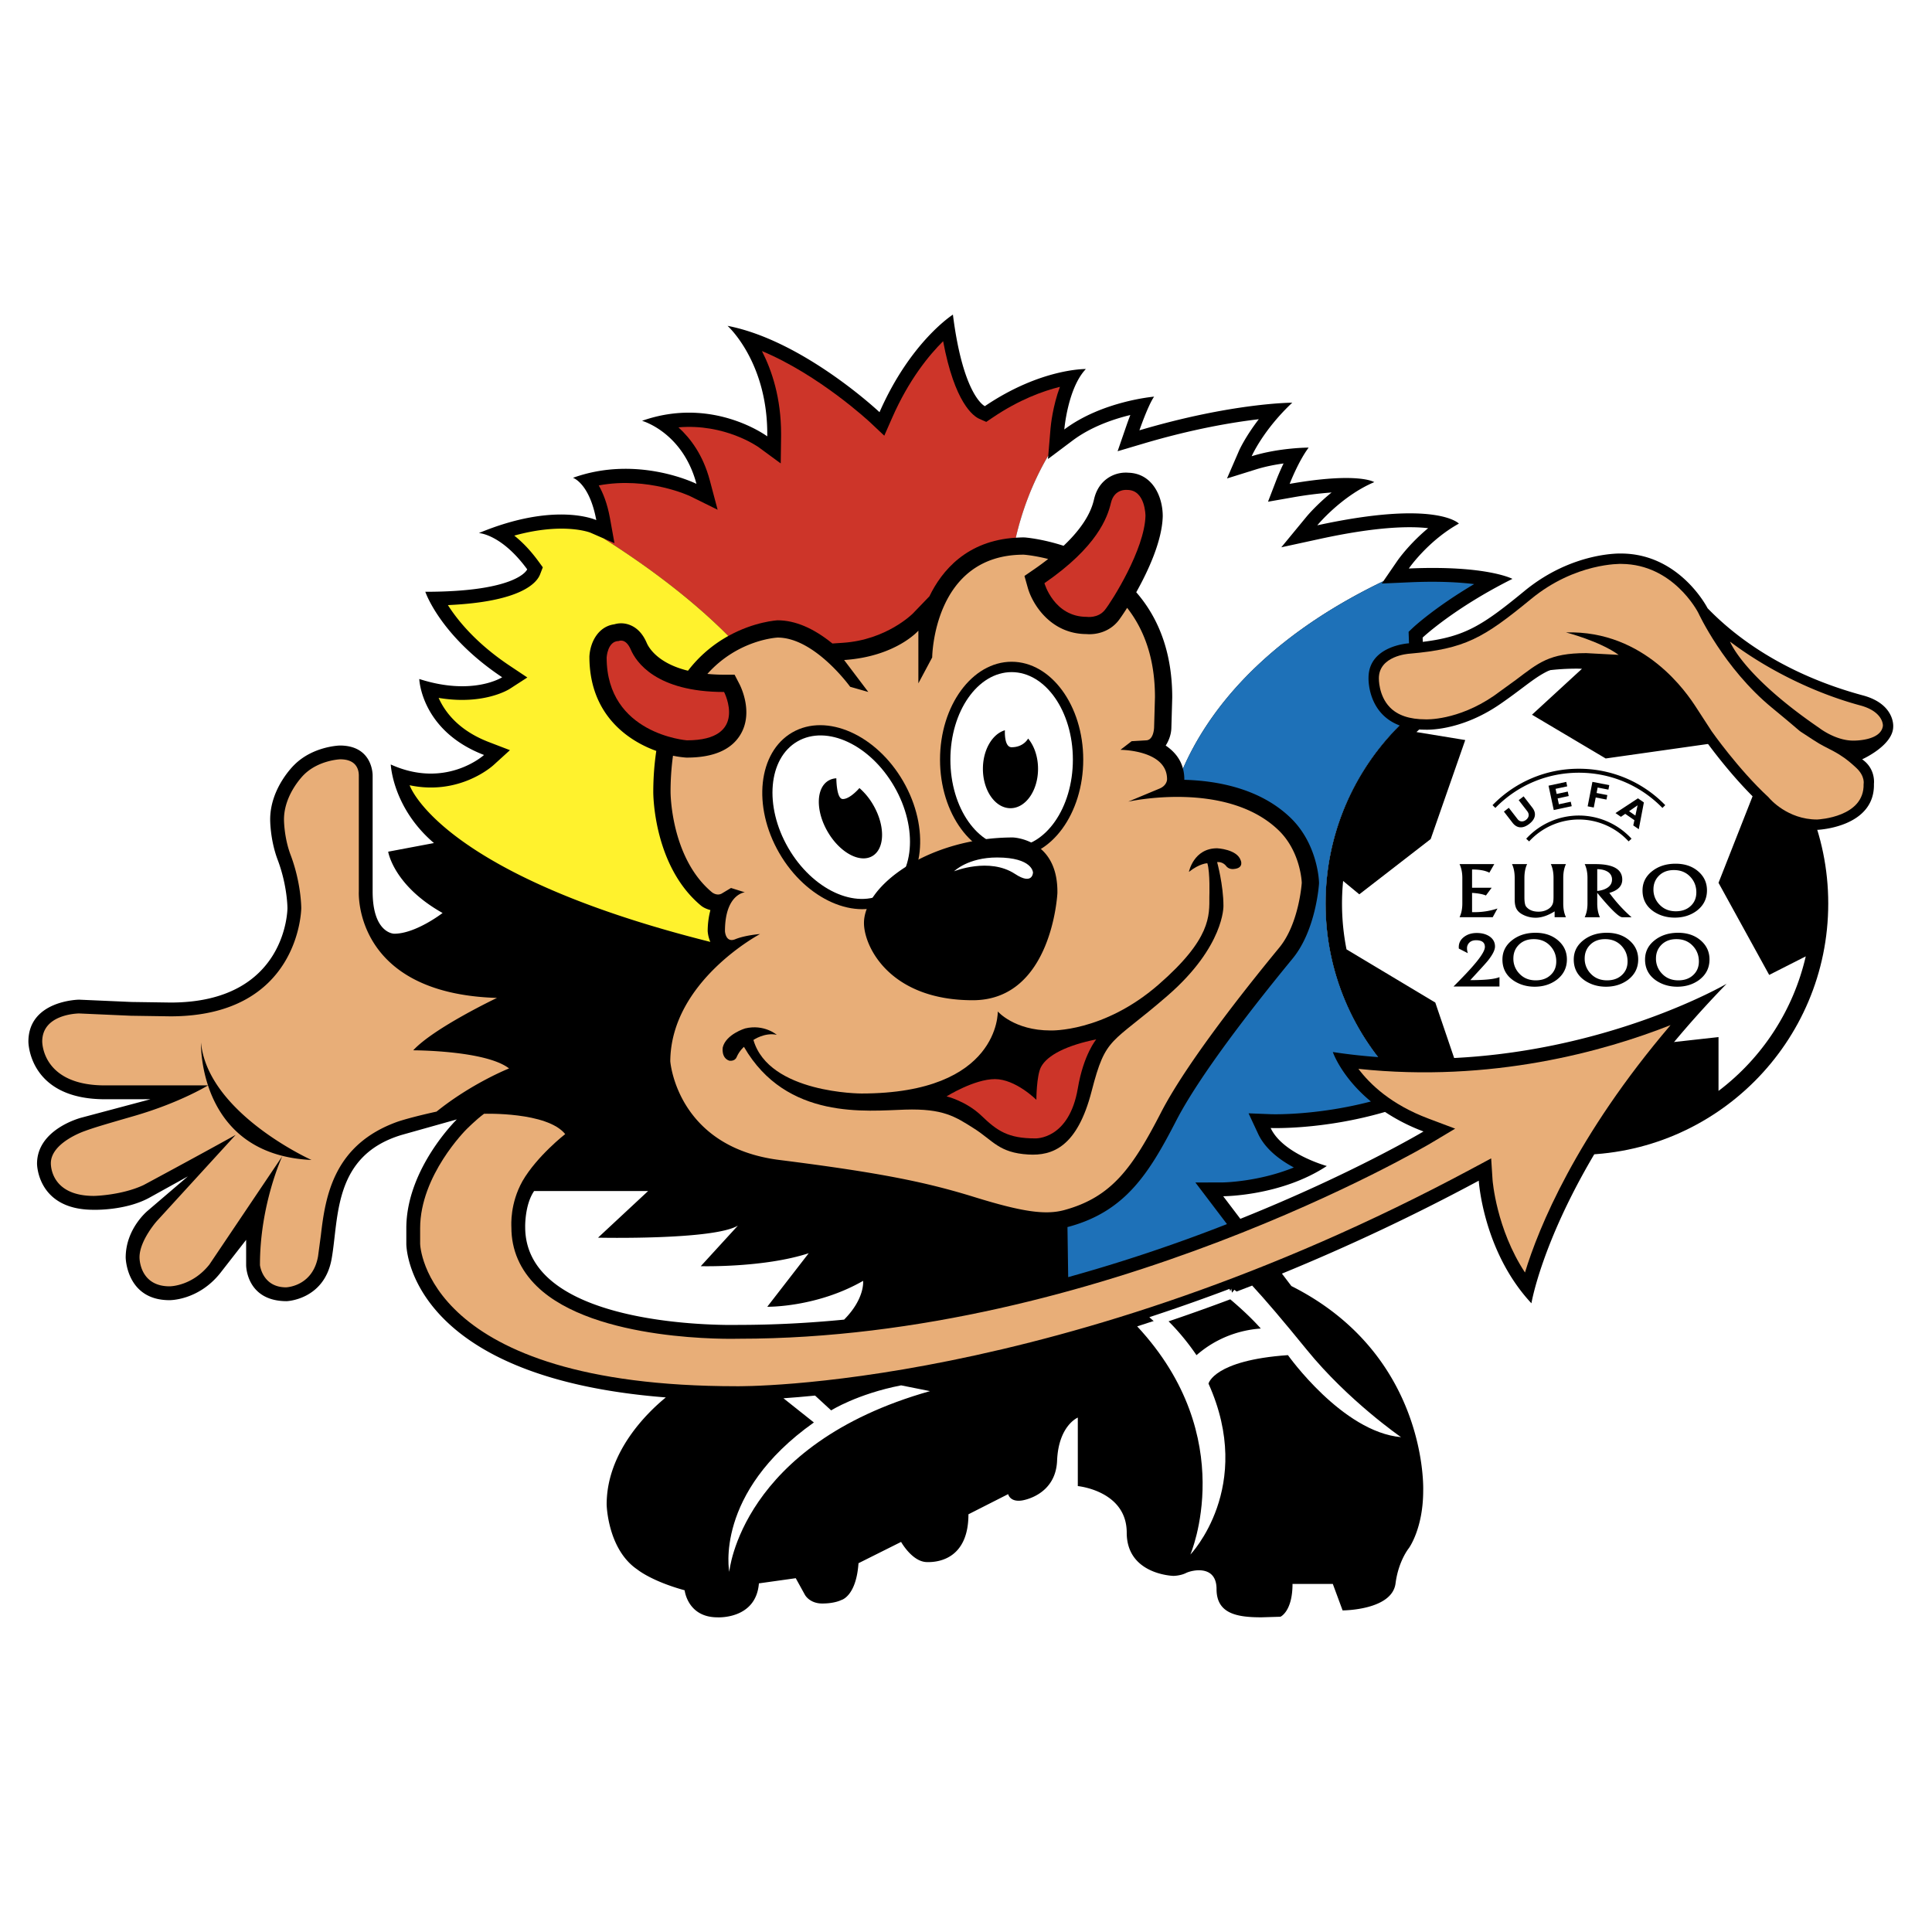
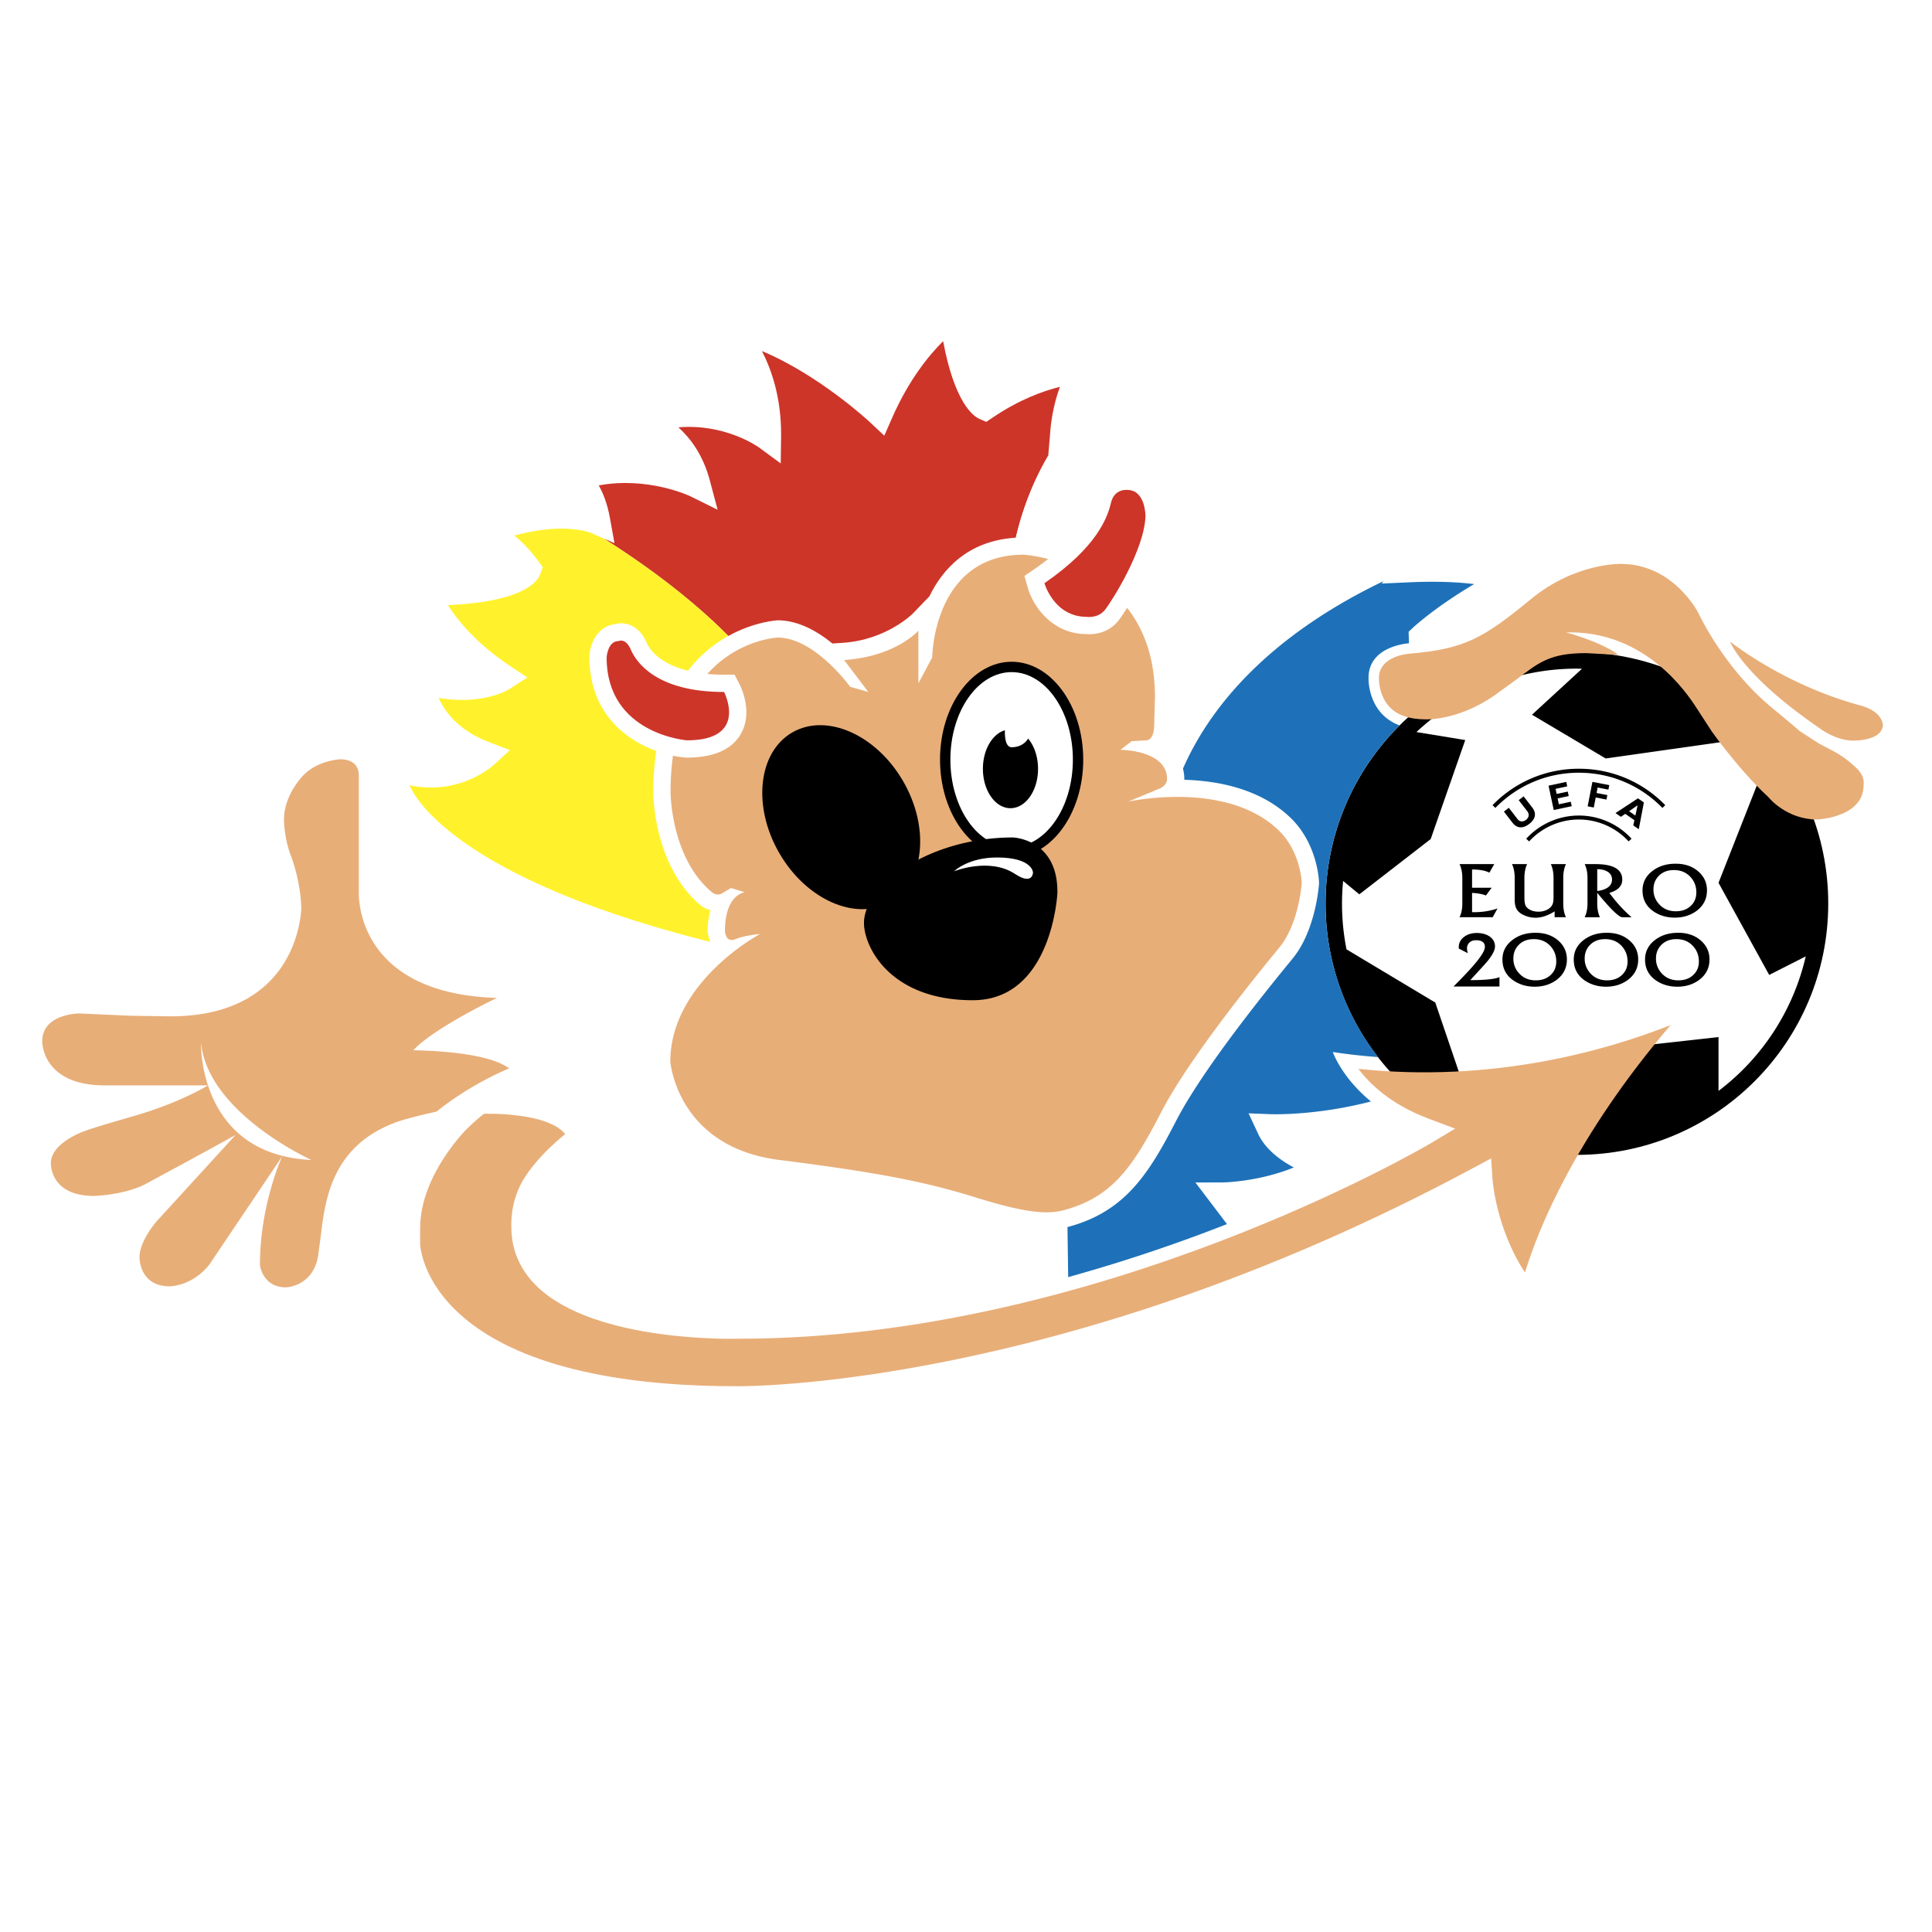
<svg xmlns="http://www.w3.org/2000/svg" width="2500" height="2500" viewBox="0 0 192.756 192.756">
  <path fill-rule="evenodd" clip-rule="evenodd" fill="#fff" d="M0 0h192.756v192.756H0V0z" />
  <path d="M182.404 90.145c0 13.847-11.229 25.076-25.076 25.076s-25.076-11.229-25.076-25.076c0-13.849 11.229-25.075 25.076-25.075s25.076 11.226 25.076 25.075z" fill-rule="evenodd" clip-rule="evenodd" />
  <path d="M180.16 95.417l-3.648 1.851-5.055-9.19 4.686-11.905a23.582 23.582 0 0 0-2.111-2.46l-13.832 1.96-7.352-4.365 4.986-4.584c-.168-.004-.336-.013-.506-.013a23.348 23.348 0 0 0-16.008 6.327l4.867.797-3.447 9.878-7.121 5.514-1.615-1.333a23.307 23.307 0 0 0 .338 6.824l8.857 5.306 3.793 11.154a23.261 23.261 0 0 0 8.225 2.303l5.902-8.863 10.338-1.148v5.371a23.44 23.44 0 0 0 8.703-13.424z" fill-rule="evenodd" clip-rule="evenodd" fill="#fff" />
  <path d="M157.527 76.698a11.94 11.94 0 0 1 8.615 3.633l-.281.277c-2.211-2.266-5.17-3.514-8.334-3.514s-6.123 1.248-8.334 3.512l-.283-.276a11.947 11.947 0 0 1 8.617-3.632zM157.525 81.366c1.992 0 3.906.843 5.254 2.312l-.293.268c-1.271-1.388-3.08-2.183-4.961-2.183s-3.691.797-4.963 2.186l-.293-.268a7.144 7.144 0 0 1 5.256-2.315z" fill-rule="evenodd" clip-rule="evenodd" />
  <path d="M152.012 79.453l.863 1.117c.504.652.234 1.22-.307 1.637-.57.441-1.188.494-1.658-.114l-.865-1.12.49-.378.875 1.131c.217.282.555.294.836.076.26-.2.395-.521.123-.874l-.848-1.096.491-.379zM156.811 80.434l-1.793.385-.52-2.431 1.768-.379.095.446-1.162.248.11.51 1.107-.237.096.445-1.108.238.125.584 1.186-.254.096.445zM160.471 78.781l-1.075-.209-.105.545 1.074.208-.088.447-1.072-.208-.195 1.002-.61-.118.475-2.441 1.682.327-.086.447zM163.162 81.37l-.629-.436.85-.586-.221 1.022zm.848-1.311l-.59-.41-2.242 1.472.541.374.432-.298.914.633-.113.521.549.38.509-2.672zM149.404 90.641l-.477.871h-3.307c.186-.391.277-.848.277-1.374v-2.545c0-.524-.092-.985-.277-1.382h3.465l-.492.856c-.4-.212-.975-.318-1.725-.318v1.82h1.957l-.574.774c-.311-.133-.771-.22-1.383-.259v1.922h.25a7.17 7.17 0 0 0 2.286-.365zM156.236 91.512h-1.131v-.585c-.674.423-1.311.635-1.908.635a2.76 2.76 0 0 1-1.314-.335c-.301-.162-.51-.376-.627-.645-.09-.212-.135-.491-.135-.837v-2.151c0-.542-.088-1.002-.268-1.382h1.508c-.18.38-.27.84-.27 1.381v1.917c0 .479.057.792.168.938.273.34.689.511 1.246.511.34 0 .646-.078.922-.235.271-.156.445-.371.518-.644.033-.129.051-.344.051-.645v-1.842c0-.541-.09-1.001-.268-1.381h1.508c-.18.38-.27.841-.27 1.382v2.545c.001.541.091.999.27 1.373zM160.377 88.566c-.26.173-.6.282-1.02.326v-2.176c.42.006.762.089 1.027.251a.872.872 0 0 1 .447.787c.001.341-.151.611-.454.812zm.189.518c.857-.246 1.287-.687 1.287-1.323 0-1.033-.896-1.549-2.689-1.549h-1.057c.186.396.277.857.277 1.382v2.545c0 .525-.092.983-.277 1.374h1.516c-.178-.391-.266-.848-.266-1.373v-1.063c.4.492.793.946 1.176 1.365.668.714 1.105 1.071 1.311 1.071h.936a14.887 14.887 0 0 1-2.214-2.429zM168.711 90.359c-.381.372-.885.559-1.514.559-.674 0-1.223-.228-1.646-.684a2.116 2.116 0 0 1-.586-1.501c0-.534.176-.981.527-1.342.379-.39.883-.584 1.514-.584.684 0 1.238.233 1.662.7.385.422.576.932.576 1.526 0 .539-.178.981-.533 1.326zm.711-3.43c-.588-.505-1.338-.757-2.248-.757-.932 0-1.715.251-2.348.753s-.951 1.14-.951 1.916c0 .897.375 1.601 1.123 2.108.607.401 1.305.602 2.092.602.842 0 1.572-.226 2.186-.678.686-.519 1.029-1.199 1.029-2.041 0-.764-.293-1.398-.883-1.903zM149.602 98.424h-4.586a58.71 58.71 0 0 0 1.193-1.221c.439-.463.816-.887 1.127-1.271.539-.669.811-1.154.811-1.456 0-.446-.295-.669-.883-.669-.279 0-.498.077-.658.23a.774.774 0 0 0-.242.588c0 .14.027.298.084.476l-.898-.46a1.04 1.04 0 0 1-.008-.15c0-.414.178-.754.535-1.022.34-.256.76-.385 1.256-.385.514 0 .941.115 1.281.344.361.251.543.585.543 1.004 0 .34-.225.797-.678 1.373-.088.117-.314.374-.676.77-.291.318-.662.723-1.113 1.213 1.467 0 2.439-.1 2.912-.301v.937zM154.734 97.25c-.379.373-.883.559-1.514.559-.674 0-1.223-.227-1.646-.684a2.114 2.114 0 0 1-.584-1.501c0-.534.174-.981.525-1.343.379-.389.883-.584 1.514-.584.686 0 1.24.234 1.664.701.383.422.576.931.576 1.526.001.539-.177.982-.535 1.326zm.711-3.429c-.588-.505-1.338-.758-2.248-.758-.932 0-1.715.252-2.348.754-.633.501-.951 1.14-.951 1.916 0 .898.375 1.602 1.123 2.107.607.402 1.307.604 2.094.604.842 0 1.57-.227 2.184-.678.688-.52 1.031-1.199 1.031-2.042 0-.764-.295-1.398-.885-1.903zM161.848 97.25c-.379.373-.883.559-1.512.559-.676 0-1.225-.227-1.648-.684a2.123 2.123 0 0 1-.584-1.501c0-.534.176-.981.527-1.343.377-.389.883-.584 1.512-.584.686 0 1.24.234 1.664.701.385.422.576.931.576 1.526 0 .539-.178.982-.535 1.326zm.713-3.429c-.59-.505-1.338-.758-2.248-.758-.934 0-1.715.252-2.35.754-.633.501-.949 1.14-.949 1.916 0 .898.373 1.602 1.121 2.107.609.402 1.307.604 2.094.604.842 0 1.57-.227 2.186-.678.686-.52 1.029-1.199 1.029-2.042-.001-.764-.296-1.398-.883-1.903zM168.963 97.25c-.379.373-.883.559-1.514.559-.674 0-1.223-.227-1.646-.684a2.116 2.116 0 0 1-.586-1.501c0-.534.176-.981.527-1.343.379-.389.883-.584 1.512-.584.688 0 1.242.234 1.664.701.385.422.578.931.578 1.526 0 .539-.18.982-.535 1.326zm.711-3.429c-.588-.505-1.338-.758-2.248-.758-.932 0-1.715.252-2.348.754-.635.501-.951 1.14-.951 1.916 0 .898.375 1.602 1.123 2.107.607.402 1.307.604 2.092.604.844 0 1.572-.227 2.186-.678.688-.52 1.029-1.199 1.029-2.042 0-.764-.295-1.398-.883-1.903z" fill-rule="evenodd" clip-rule="evenodd" />
-   <path d="M185.873 69.383c-3.188-.861-10.08-3.101-15.508-8.701 0 0-2.729-5.399-8.557-5.456 0 0-4.883-.23-9.707 3.733-4.193 3.444-5.934 4.558-10.15 5.079l-.014-.427s3.1-2.929 8.959-5.858c0 0-2.584-1.378-10.338-1.034 0 0 1.895-2.757 4.996-4.48 0 0-2.24-2.412-14.129.172 0 0 2.412-2.929 5.686-4.308 0 0-1.549-1.034-8.441.172 0 0 .861-2.24 1.895-3.618 0 0-2.928 0-5.686.861 0 0 1.119-2.584 4.049-5.341 0 0-5.943 0-15.248 2.756 0 0 .861-2.498 1.465-3.359 0 0-5.17.43-8.959 3.274 0 0 .344-4.136 2.152-6.031 0 0-4.479-.086-10.078 3.705 0 0-2.154-.948-3.188-9.132 0 0-4.221 2.67-7.323 9.734 0 0-7.581-7.15-15.162-8.615 0 0 4.049 3.618 3.963 11.027 0 0-5.427-4.049-12.492-1.551 0 0 4.049 1.12 5.427 6.289 0 0-5.858-2.929-12.319-.603 0 0 1.637.517 2.326 4.221 0 0-4.049-1.895-11.717 1.292 0 0 2.24.086 4.824 3.619 0 0-.861 2.239-10.165 2.239 0 0 1.464 4.394 7.667 8.529 0 0-2.929 1.895-8.271.172 0 0 .173 5.169 6.461 7.581 0 0-3.791 3.446-9.304.948 0 0 .172 4.307 4.308 7.839l-4.566.861s.517 3.36 5.427 6.117c0 0-2.671 2.068-4.824 2.068 0 0-2.154 0-2.154-4.222V77.367s.057-2.986-3.273-2.986c0 0-2.67.057-4.538 1.924 0 0-2.412 2.275-2.412 5.456 0 0-.017 1.998.747 4.02.976 2.584.976 4.825.976 4.825s0 9.418-11.658 9.418l-3.905-.057-5.227-.23s-5.055.057-5.055 4.193c0 0 0 5.742 7.639 5.742h4.537l-6.892 1.838s-4.422 1.119-4.422 4.596c0 0 0 4.594 5.628 4.594 0 0 3.274.115 5.686-1.264l3.733-2.068-3.963 3.391s-2.239 1.779-2.239 4.709c0 0 .057 4.25 4.364 4.25 0 0 2.872.057 5.069-2.701l2.584-3.316v2.541s0 3.576 4.049 3.576c0 0 3.748-.129 4.48-4.221.732-4.092.129-10.295 6.978-12.363l5.514-1.551s-5.04 4.91-5.04 10.855v1.551s-.145 13.299 25.89 15.332c-1.85 1.514-5.903 5.432-5.903 10.684 0 0 .086 4.482 3.072 6.492 0 0 1.379 1.148 4.709 2.066 0 0 .288 2.699 3.274 2.699 0 0 3.848.23 4.135-3.389l3.676-.516.918 1.664s.46.861 1.724.861c1.263 0 1.895-.344 1.895-.344s1.493-.344 1.723-3.676l4.25-2.125s1.091 1.953 2.526 2.01c1.437.059 4.193-.516 4.193-4.766l3.963-2.012s.172.818 1.377.633c0 0 3.361-.461 3.504-3.963.145-3.518 2.068-4.307 2.068-4.307v6.834s4.881.459 4.881 4.65c0 4.193 4.652 4.309 4.652 4.309s.689 0 1.264-.287c.586-.293 3.045-.861 3.045 1.607 0 2.471 2.066 2.814 4.479 2.814l1.896-.057s1.205-.518 1.205-3.275h4.02l.977 2.643s4.938 0 5.283-2.699c.289-2.238 1.322-3.504 1.322-3.504s1.436-1.951 1.436-5.742c0 0 .545-13.525-13.152-20.418l-.941-1.238a208.562 208.562 0 0 0 19.637-9.271s.43 7.064 5.254 12.232c0 0 .977-5.928 6.275-14.877 2.908-4.916 7.117-10.736 13.195-16.998 0 0-12.141 7.086-28.887 7.465a60.82 60.82 0 0 1-5.887-.15 24.958 24.958 0 0 1-5.236-15.326c0-6.945 2.832-13.223 7.396-17.763.682.256 1.504.419 2.518.419 0 0 3.447.229 7.467-2.527s4.479-4.02 8.729-4.02l5.17.229 6.432 7.122s2.643 3.79 5.744 6.662c0 0 2.068 2.527 5.629 2.527 0 0 5.742-.23 5.627-4.595 0 0 .201-1.493-1.176-2.441 0 0 3.1-1.378 3.1-3.273.001.001.175-2.239-3.013-3.101zM84.218 131.658c-3.45.338-6.962.527-10.512.527 0 0-21.308.633-21.308-9.764 0 0-.057-2.211.891-3.59h11.372l-4.997 4.652s11.544.258 13.956-1.205l-3.704 4.049s6.289.172 10.769-1.293l-4.135 5.342s4.911.086 9.562-2.586c0 .001.209 1.747-1.894 3.868zm53.966-20.719a19.023 19.023 0 0 0 3.84 1.949s-7.068 4.221-18.275 8.715l-1.711-2.254s5.771 0 10.338-3.016c0 0-4.395-1.207-5.602-3.791-.001.001 5.187.214 11.41-1.603z" fill-rule="evenodd" clip-rule="evenodd" />
  <path d="M72.667 63.451c2.596-1.44 4.874-1.561 4.917-1.563 1.747 0 3.585.786 5.465 2.314l1.054-.07c4.351-.29 6.942-2.893 6.967-2.917l1.657-1.721c1.24-2.56 3.73-5.553 8.62-5.847.578-2.476 1.559-5.326 3.238-8.191l.227-2.721c.027-.311.223-2.236.938-4.14-1.689.417-4.061 1.271-6.717 3.07l-.633.427-.697-.307c-.598-.264-2.462-1.601-3.607-7.746-1.403 1.394-3.409 3.824-5.085 7.641l-.786 1.788-1.422-1.338c-.06-.057-5.056-4.71-10.785-7.106.995 1.948 1.912 4.678 1.912 8.281l-.001.251-.036 2.68-2.164-1.588c-.164-.121-3.428-2.405-8.041-2.011 1.213 1.106 2.455 2.758 3.129 5.286l.78 2.934-2.725-1.345c-.047-.022-4.203-1.997-9.135-1.082.437.768.844 1.788 1.109 3.213l.46 2.55-1.072-.469c5.904 3.745 9.854 7.122 12.433 9.727z" fill-rule="evenodd" clip-rule="evenodd" fill="#cd3529" />
  <path d="M70.878 90.801c-.364-.103-.696-.244-.945-.452-4.701-3.918-4.755-11.017-4.755-11.317 0-1.434.107-2.811.301-4.112-2.195-.789-6.674-3.152-6.674-9.413v-.005c.076-1.444.891-3.001 2.489-3.215a2.355 2.355 0 0 1 1.498.048c.753.276 1.335.883 1.729 1.804.202.474 1.106 2.042 4.121 2.779a12.963 12.963 0 0 1 4.024-3.467c-2.579-2.605-6.529-5.982-12.432-9.727l-1.312-.573c-.03-.014-2.674-1.076-7.612.286.751.604 1.563 1.409 2.402 2.555l.444.607-.27.702c-.329.857-1.908 2.744-9.2 3.07.975 1.526 2.825 3.821 6.18 6.057l1.746 1.164-1.762 1.14c-.122.079-2.654 1.646-7.089.896.631 1.408 1.99 3.25 5.025 4.414l2.09.802-1.656 1.505c-.157.142-3.426 3.038-8.352 1.995 0 0 2.927 8.847 30.004 15.63a3.316 3.316 0 0 1-.266-1.07 8.27 8.27 0 0 1 .272-2.103z" fill-rule="evenodd" clip-rule="evenodd" fill="#fff22d" />
  <path d="M102.137 53.618l.102.003c.018.001 1.676.121 3.875.833 2.486-2.347 2.895-4.034 3.047-4.676.451-1.917 2.004-2.697 3.336-2.62l.102.007c2.34.078 3.408 2.302 3.408 4.344-.064 2.464-1.447 5.44-2.643 7.58 2.369 2.721 3.59 6.245 3.59 10.506l-.086 3.007c-.012.646-.236 1.262-.566 1.783.895.606 1.479 1.369 1.725 2.304 2.412-5.518 7.828-12.848 19.99-18.702l1.406-2.047c.062-.09 1.172-1.674 3.064-3.244-1.857-.211-5.154-.156-10.768 1.064l-3.883.844 2.527-3.067c.062-.077 1.004-1.195 2.49-2.401a37.878 37.878 0 0 0-3.945.5l-2.398.42.873-2.272c.02-.051.277-.712.678-1.544-.852.117-1.826.303-2.77.599l-2.873.897 1.197-2.762c.033-.079.631-1.398 1.975-3.148-2.594.305-6.549.96-11.518 2.433l-2.568.761.873-2.532c.057-.165.201-.579.396-1.082-1.684.41-3.914 1.162-5.762 2.548l-2.455 1.842.027-.338c-1.68 2.865-2.66 5.715-3.238 8.191.26-.017.518-.031.792-.031z" fill-rule="evenodd" clip-rule="evenodd" fill="#fff" />
  <path d="M147.076 58.275c-1.51-.186-3.594-.306-6.457-.179l-2.764.123.16-.233c-12.162 5.854-17.578 13.184-19.99 18.702.088.333.135.688.135 1.066 0 0-.006.036-.006.047 3.217.087 7.523.831 10.59 3.779 2.721 2.616 2.85 6.294 2.854 6.449v-.001l.002.063-.004.097c-.014.188-.332 4.649-2.629 7.444-7.271 8.852-10.322 13.668-11.602 16.151-2.699 5.234-5.049 9.059-10.727 10.607-.045.012-.092.021-.137.033l.072 4.996a162.88 162.88 0 0 0 15.842-5.291l-3.15-4.15 2.768-.008c.045 0 3.531-.055 7.053-1.492-1.371-.732-2.848-1.826-3.561-3.352l-.955-2.049 2.258.088c.049.002 4.492.154 9.947-1.27-2.959-2.445-3.799-4.934-3.799-4.934 1.533.234 3.041.398 4.525.508a24.92 24.92 0 0 1-5.25-15.326c0-6.943 2.824-13.226 7.383-17.767-3.244-1.228-3.096-4.747-3.096-4.747 0-3.216 4.02-3.445 4.02-3.445l.018-.002-.039-1.147.453-.428c.106-.098 2.201-2.034 6.086-4.332z" fill-rule="evenodd" clip-rule="evenodd" fill="#1e71b8" />
  <path d="M119.279 135.977c3.445-3.359 7.582-2.93 7.582-2.93-1.166-1.492-2.781-2.953-4.021-3.984a192.296 192.296 0 0 1-7.199 2.557c2.209 1.997 3.638 4.357 3.638 4.357z" fill="none" stroke="#fff" stroke-miterlimit="2.613" />
  <path d="M81.202 141.92c-9.993 7.064-8.442 14.904-8.442 14.904s1.127-12.705 20.027-18.031l-2.884-.576c-4.394.861-6.978 2.498-6.978 2.498l-1.605-1.477c-1.177.117-2.228.203-3.155.268l3.037 2.414zM130.393 134.684c-2.408-2.959-4.156-5.01-5.465-6.422-.701.275-1.396.539-2.088.801 1.24 1.031 2.855 2.492 4.021 3.984 0 0-4.137-.43-7.582 2.93 0 0-1.43-2.359-3.639-4.357-.734.242-1.463.482-2.184.711 10.336 11.1 5.305 22.771 5.305 22.771s6.463-6.721 1.811-17.059c0 0 .516-2.326 7.926-2.842 0 0 5.426 7.666 11.285 8.184 0 0-5.256-3.619-9.39-8.701z" fill-rule="evenodd" clip-rule="evenodd" fill="#fff" />
  <path d="M52.126 117.842c-1.249 2.24-1.112 4.344-1.105 4.615 0 2.248.859 4.238 2.553 5.885 5.752 5.582 19.587 5.24 20.173 5.223h.002c35.932 0 68.653-19.299 68.979-19.492l2.455-1.467-2.676-1.008c-3.732-1.404-5.826-3.428-6.979-4.959 13.25 1.408 24.529-1.75 31.145-4.365-9.449 11.08-13.176 20.252-14.525 24.684-2.867-4.355-3.232-9.188-3.236-9.244l-.139-2.141-1.889 1.012c-41.191 22.115-73.09 21.725-73.407 21.719-31.105 0-31.559-14.07-31.56-14.211v-1.555c0-5.273 4.578-9.824 4.625-9.869 0 0 .932-.943 1.75-1.547 0 0 6.289-.215 8.098 2.025.001-.001-2.815 2.191-4.264 4.695zM158.248 65.162c-3.691-.001-4.762.982-6.994 2.659l-2.207 1.601c-3.639 2.496-6.785 2.35-6.816 2.348-1.615-.002-2.795-.407-3.568-1.207-1.135-1.171-1.092-2.873-1.092-2.89.002-2.232 2.926-2.446 3.051-2.454 5.541-.481 7.354-1.531 12.137-5.459 4.432-3.64 8.961-3.501 9.006-3.499l.033.001c5.109.05 7.547 4.693 7.646 4.891 0 0 2.529 5.504 7.354 9.467 4.002 3.287 1.801 1.66 4.137 3.217 1.551 1.034 2.412 1.034 4.268 2.775.9.843.729 1.617.729 1.617.086 3.286-4.445 3.526-4.639 3.535-2.955-.001-4.715-2.065-4.787-2.153l-.043-.051-.051-.049c-2.98-2.759-5.635-6.548-5.635-6.548s-.697-1.079-1.559-2.4c-.861-1.321-5.055-7.696-12.979-7.466 0 0 3.359.862 5.254 2.24l-3.245-.175z" fill-rule="evenodd" clip-rule="evenodd" fill="#e8ae78" />
  <path d="M161.818 54.193h.004l.033.001-.037-.001zM189.92 72.527l-.002.037c0-.004 0-.02.002-.037zM189.92 72.489v.038l.002-.042-.002.004z" fill-rule="evenodd" clip-rule="evenodd" fill="#43a756" />
  <path d="M187.855 72.429c.02-.145-.027-1.446-2.254-2.048-4.795-1.296-9.467-3.703-12.996-6.368 0 0 1.264 3.389 8.902 8.615 0 0 1.607 1.263 3.389 1.263 0 .001 2.756.058 2.959-1.462zM15.646 121.83c-.018.014-1.727 1.955-1.727 3.607 0 .484.225 2.9 3 2.9.092 0 2.261-.027 3.967-2.168l7.276-10.812s-2.24 4.824-2.225 10.867c0 0 .242 2.213 2.609 2.215.272-.016 2.672-.229 3.184-3.086l.282-2.1c.454-3.947 1.291-9.074 7.679-11.348 1.451-.482 3.863-1 3.863-1 3.532-2.842 7.236-4.307 7.236-4.307-2.326-1.809-9.562-1.809-9.562-1.809 2.067-2.24 8.356-5.227 8.356-5.227C35.198 99.13 35.8 88.937 35.8 88.937v-11.58c-.006-.598-.26-1.601-1.859-1.601-.021 0-2.165.085-3.624 1.544-.02.019-1.984 1.936-1.984 4.467 0 .018.001 1.784.659 3.524 1.052 2.788 1.065 5.209 1.065 5.312 0 .107-.149 10.797-13.057 10.797l-3.946-.059s-5.06-.223-5.17-.229c-.442.012-3.671.18-3.671 2.801.009.447.26 4.377 6.26 4.377h10.28s-2.77 1.717-7.351 3.045c-2.972.861-4.006 1.162-4.941 1.508-.034.01-3.416 1.162-3.387 3.244.007.541.271 3.23 4.297 3.23.029.002 2.782-.057 4.972-1.092 0 0 5.376-2.885 9.167-4.996l-7.864 8.601zm15.432-6.1c-11.372-.516-11.027-11.715-11.027-11.715.689 7.065 11.027 11.715 11.027 11.715zM127.551 82.823c-5.23-5.029-14.99-2.843-14.99-2.843l3.1-1.292c.799-.323.777-.948.777-.948 0-2.929-4.652-2.929-4.652-2.929l1.119-.862 1.465-.086c.754-.043.775-1.292.775-1.292l.086-3.015c0-3.983-1.156-6.843-2.775-8.911-.414.653-.74 1.115-.875 1.286-.895 1.118-2.215 1.411-3.178 1.333l.021.002-.053-.004c-3.584-.03-5.377-3.023-5.826-4.611l-.334-1.188 1.016-.699c.48-.331.926-.662 1.35-.993-1.439-.366-2.439-.431-2.439-.431-9.046 0-9.132 10.252-9.132 10.252l-1.379 2.584v-5.255s-2.24 2.584-7.408 2.929l2.412 3.188-1.81-.517s-3.532-4.91-7.236-4.91c0 0-3.918.168-7.01 3.626.517.047 1.063.078 1.668.078h1.048l.482.931c.149.288 1.42 2.878.09 5.063-.918 1.511-2.71 2.276-5.325 2.276h-.064l-.064-.004a10.272 10.272 0 0 1-1.266-.183 26.42 26.42 0 0 0-.242 3.633s0 6.548 4.135 9.994c0 0 .517.43 1.034.086l.862-.517 1.378.431s-1.981.172-1.981 3.876c0 0 .057 1.206 1.034.804.976-.401 2.469-.517 2.469-.517s-8.901 4.709-8.959 12.694c0 0 .632 8.557 10.884 9.848 10.251 1.293 14.731 2.24 19.469 3.705 4.738 1.465 7.064 1.809 8.961 1.293 4.738-1.293 6.805-4.223 9.648-9.736 2.842-5.514 9.82-14.041 11.803-16.454 1.98-2.412 2.238-6.461 2.238-6.461s-.088-3.101-2.326-5.254z" fill-rule="evenodd" clip-rule="evenodd" fill="#e8ae78" />
  <path d="M72.242 69.039s2.499 4.824-3.705 4.824c0 0-8.012-.603-8.012-8.27 0 0 .086-1.637 1.206-1.637 0 0 .689-.344 1.206.861.518 1.206 2.5 4.222 9.305 4.222zM104.203 58.184s.947 3.36 4.221 3.36c0 0 1.121.172 1.811-.689.689-.861 3.963-6.03 4.049-9.39 0 0 0-2.584-1.809-2.584 0 0-1.293-.172-1.637 1.292-.346 1.464-1.379 4.393-6.635 8.011z" fill-rule="evenodd" clip-rule="evenodd" fill="#cd3529" />
  <path d="M100.93 66.023c-3.94 0-7.144 4.38-7.144 9.764s3.204 9.764 7.144 9.764c3.939 0 7.145-4.38 7.145-9.764s-3.206-9.764-7.145-9.764z" fill-rule="evenodd" clip-rule="evenodd" />
  <path d="M107.041 75.787c0 4.821-2.736 8.73-6.111 8.73s-6.11-3.909-6.11-8.73 2.735-8.73 6.11-8.73 6.111 3.909 6.111 8.73z" fill-rule="evenodd" clip-rule="evenodd" fill="#fff" />
  <path d="M79.048 73.075c-3.412 1.969-3.997 7.365-1.306 12.027 2.692 4.662 7.657 6.854 11.069 4.884 3.411-1.97 3.996-7.365 1.305-12.028-2.691-4.662-7.657-6.853-11.068-4.883z" fill-rule="evenodd" clip-rule="evenodd" />
-   <path d="M89.221 78.475c2.411 4.176 1.996 8.929-.926 10.616-2.922 1.688-7.247-.33-9.657-4.505-2.411-4.175-1.996-8.928.927-10.616 2.922-1.687 7.246.329 9.656 4.505z" fill-rule="evenodd" clip-rule="evenodd" fill="#fff" />
  <path d="M84.088 79.721c-.646 0-.646-2.069-.646-2.069a1.701 1.701 0 0 0-.77.222c-1.261.728-1.31 3.007-.107 5.089 1.203 2.083 3.2 3.181 4.461 2.452 1.261-.728 1.309-3.007.106-5.089a6.638 6.638 0 0 0-1.387-1.703c0 .001-.925 1.098-1.657 1.098zM100.93 74.552c-.775 0-.67-1.694-.67-1.694-1.252.366-2.195 1.95-2.195 3.849 0 2.169 1.232 3.928 2.75 3.928 1.52 0 2.75-1.759 2.75-3.928 0-1.215-.385-2.3-.99-3.021-.001 0-.438.866-1.645.866zM105.496 89.111s-.516 10.682-8.443 10.682c-8.227 0-10.826-5.283-10.854-7.667-.045-3.819 6.547-8.572 14.86-8.572 0 .001 4.523.13 4.437 5.557z" fill-rule="evenodd" clip-rule="evenodd" />
  <path d="M95.186 86.929s3.513-1.428 6.087.266c1.781 1.17 1.789-.151 1.789-.151s-.043-1.486-3.568-1.493c-2.93-.006-4.308 1.378-4.308 1.378z" fill-rule="evenodd" clip-rule="evenodd" fill="#fff" />
-   <path d="M74.224 104.445c4.249 7.352 12.29 6.375 16.08 6.262 3.791-.117 4.997.688 6.893 1.895 1.895 1.205 2.469 2.412 5.398 2.584 2.408.143 4.881-.746 6.316-6.316 1.436-5.572 1.896-4.596 7.582-9.535 5.686-4.938 5.57-8.959 5.57-8.959 0-2.067-.631-4.365-.631-4.365.545-.058.861.345.861.345.287.431.805.344.805.344 1.047-.086.689-.861.689-.861-.375-1.12-2.355-1.206-2.355-1.206-2.355 0-2.814 2.354-2.814 2.354 1.092-.861 1.838-.861 1.838-.861.287.918.201 3.331.201 3.331 0 1.896.201 4.193-5.084 8.789-5.486 4.77-10.768 4.564-10.768 4.564-3.619 0-5.256-1.895-5.256-1.895s.23 8.184-13.611 8.184c0 0-9.218 0-10.769-5.342 0 0 1.12-.775 2.326-.516 0 0-1.264-1.092-3.159-.633 0 0-1.896.576-2.225 1.881 0 0-.187 1.049.646 1.336 0 0 .544.1.732-.346.275-.645.735-1.034.735-1.034z" fill-rule="evenodd" clip-rule="evenodd" />
-   <path d="M107.535 108.58c-.873 5.154-4.25 4.998-4.25 4.998-2.699 0-3.791-.746-5.342-2.24-1.55-1.492-3.503-1.953-3.503-1.953s2.757-1.723 4.824-1.723c2.068 0 4.135 2.068 4.135 2.068s.006-2.406.461-3.273c.631-1.207 2.641-2.182 5.514-2.758-.001 0-1.265 1.494-1.839 4.881z" fill-rule="evenodd" clip-rule="evenodd" fill="#cd3529" />
</svg>